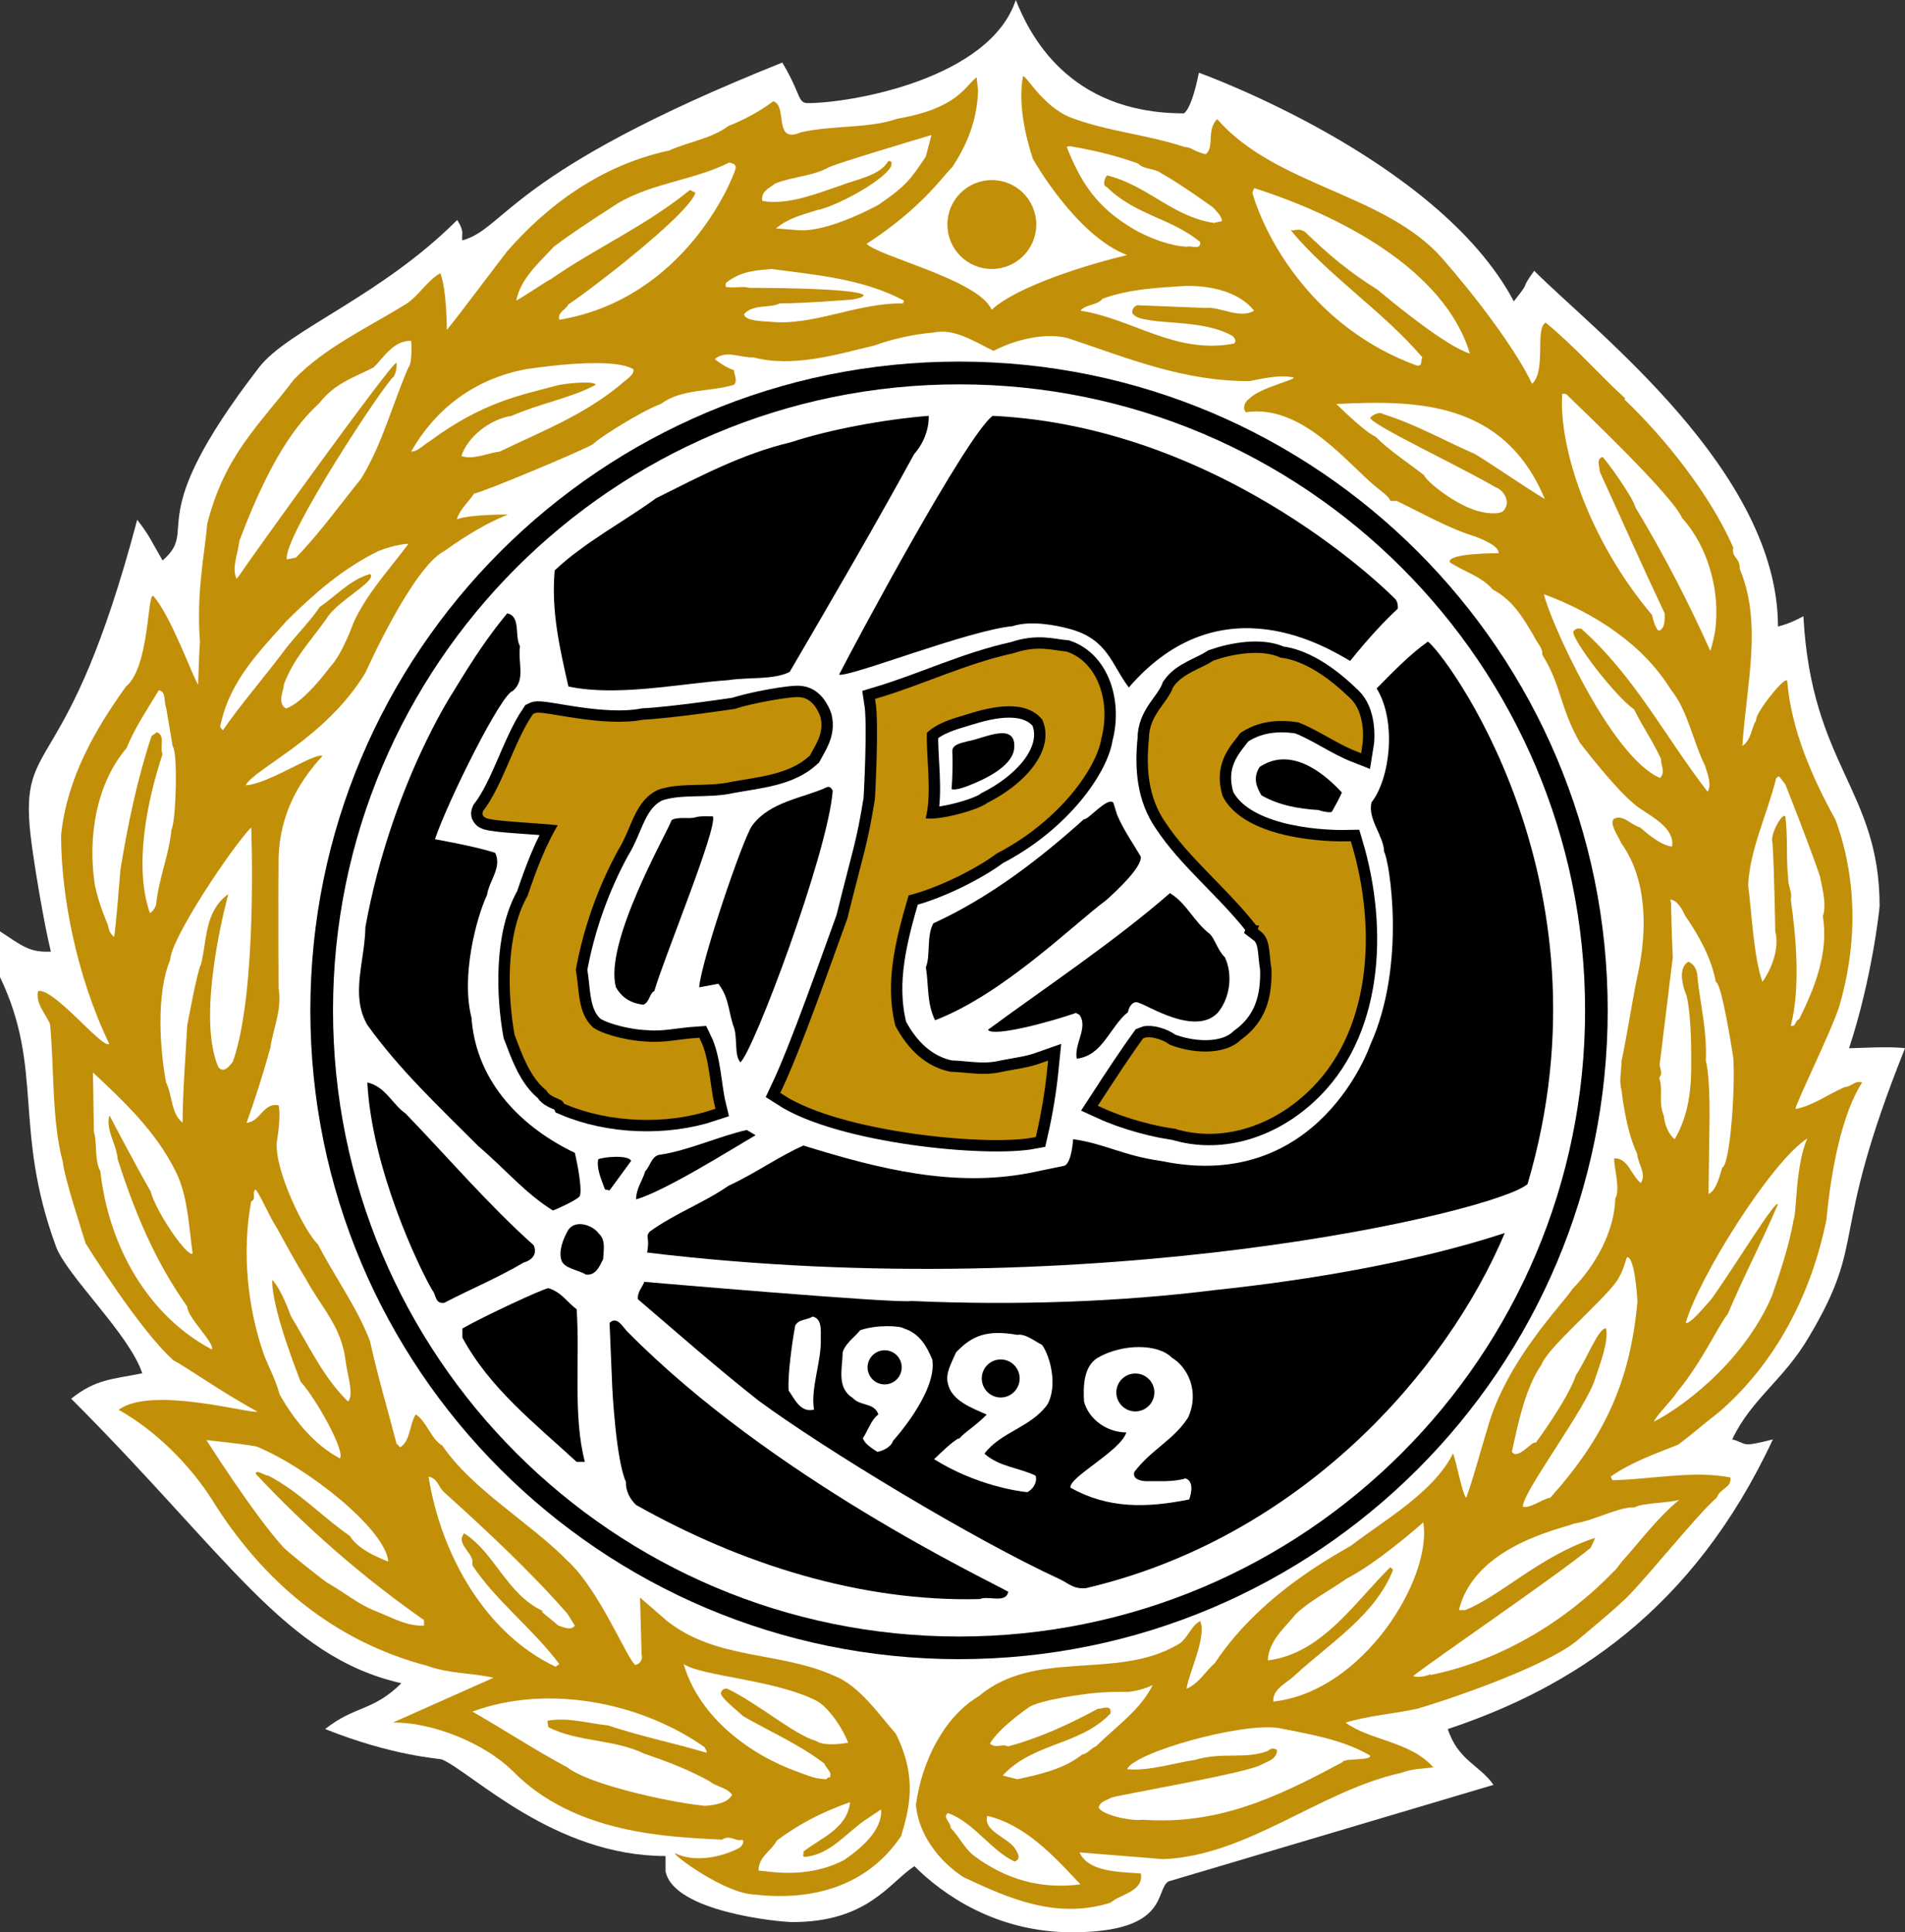
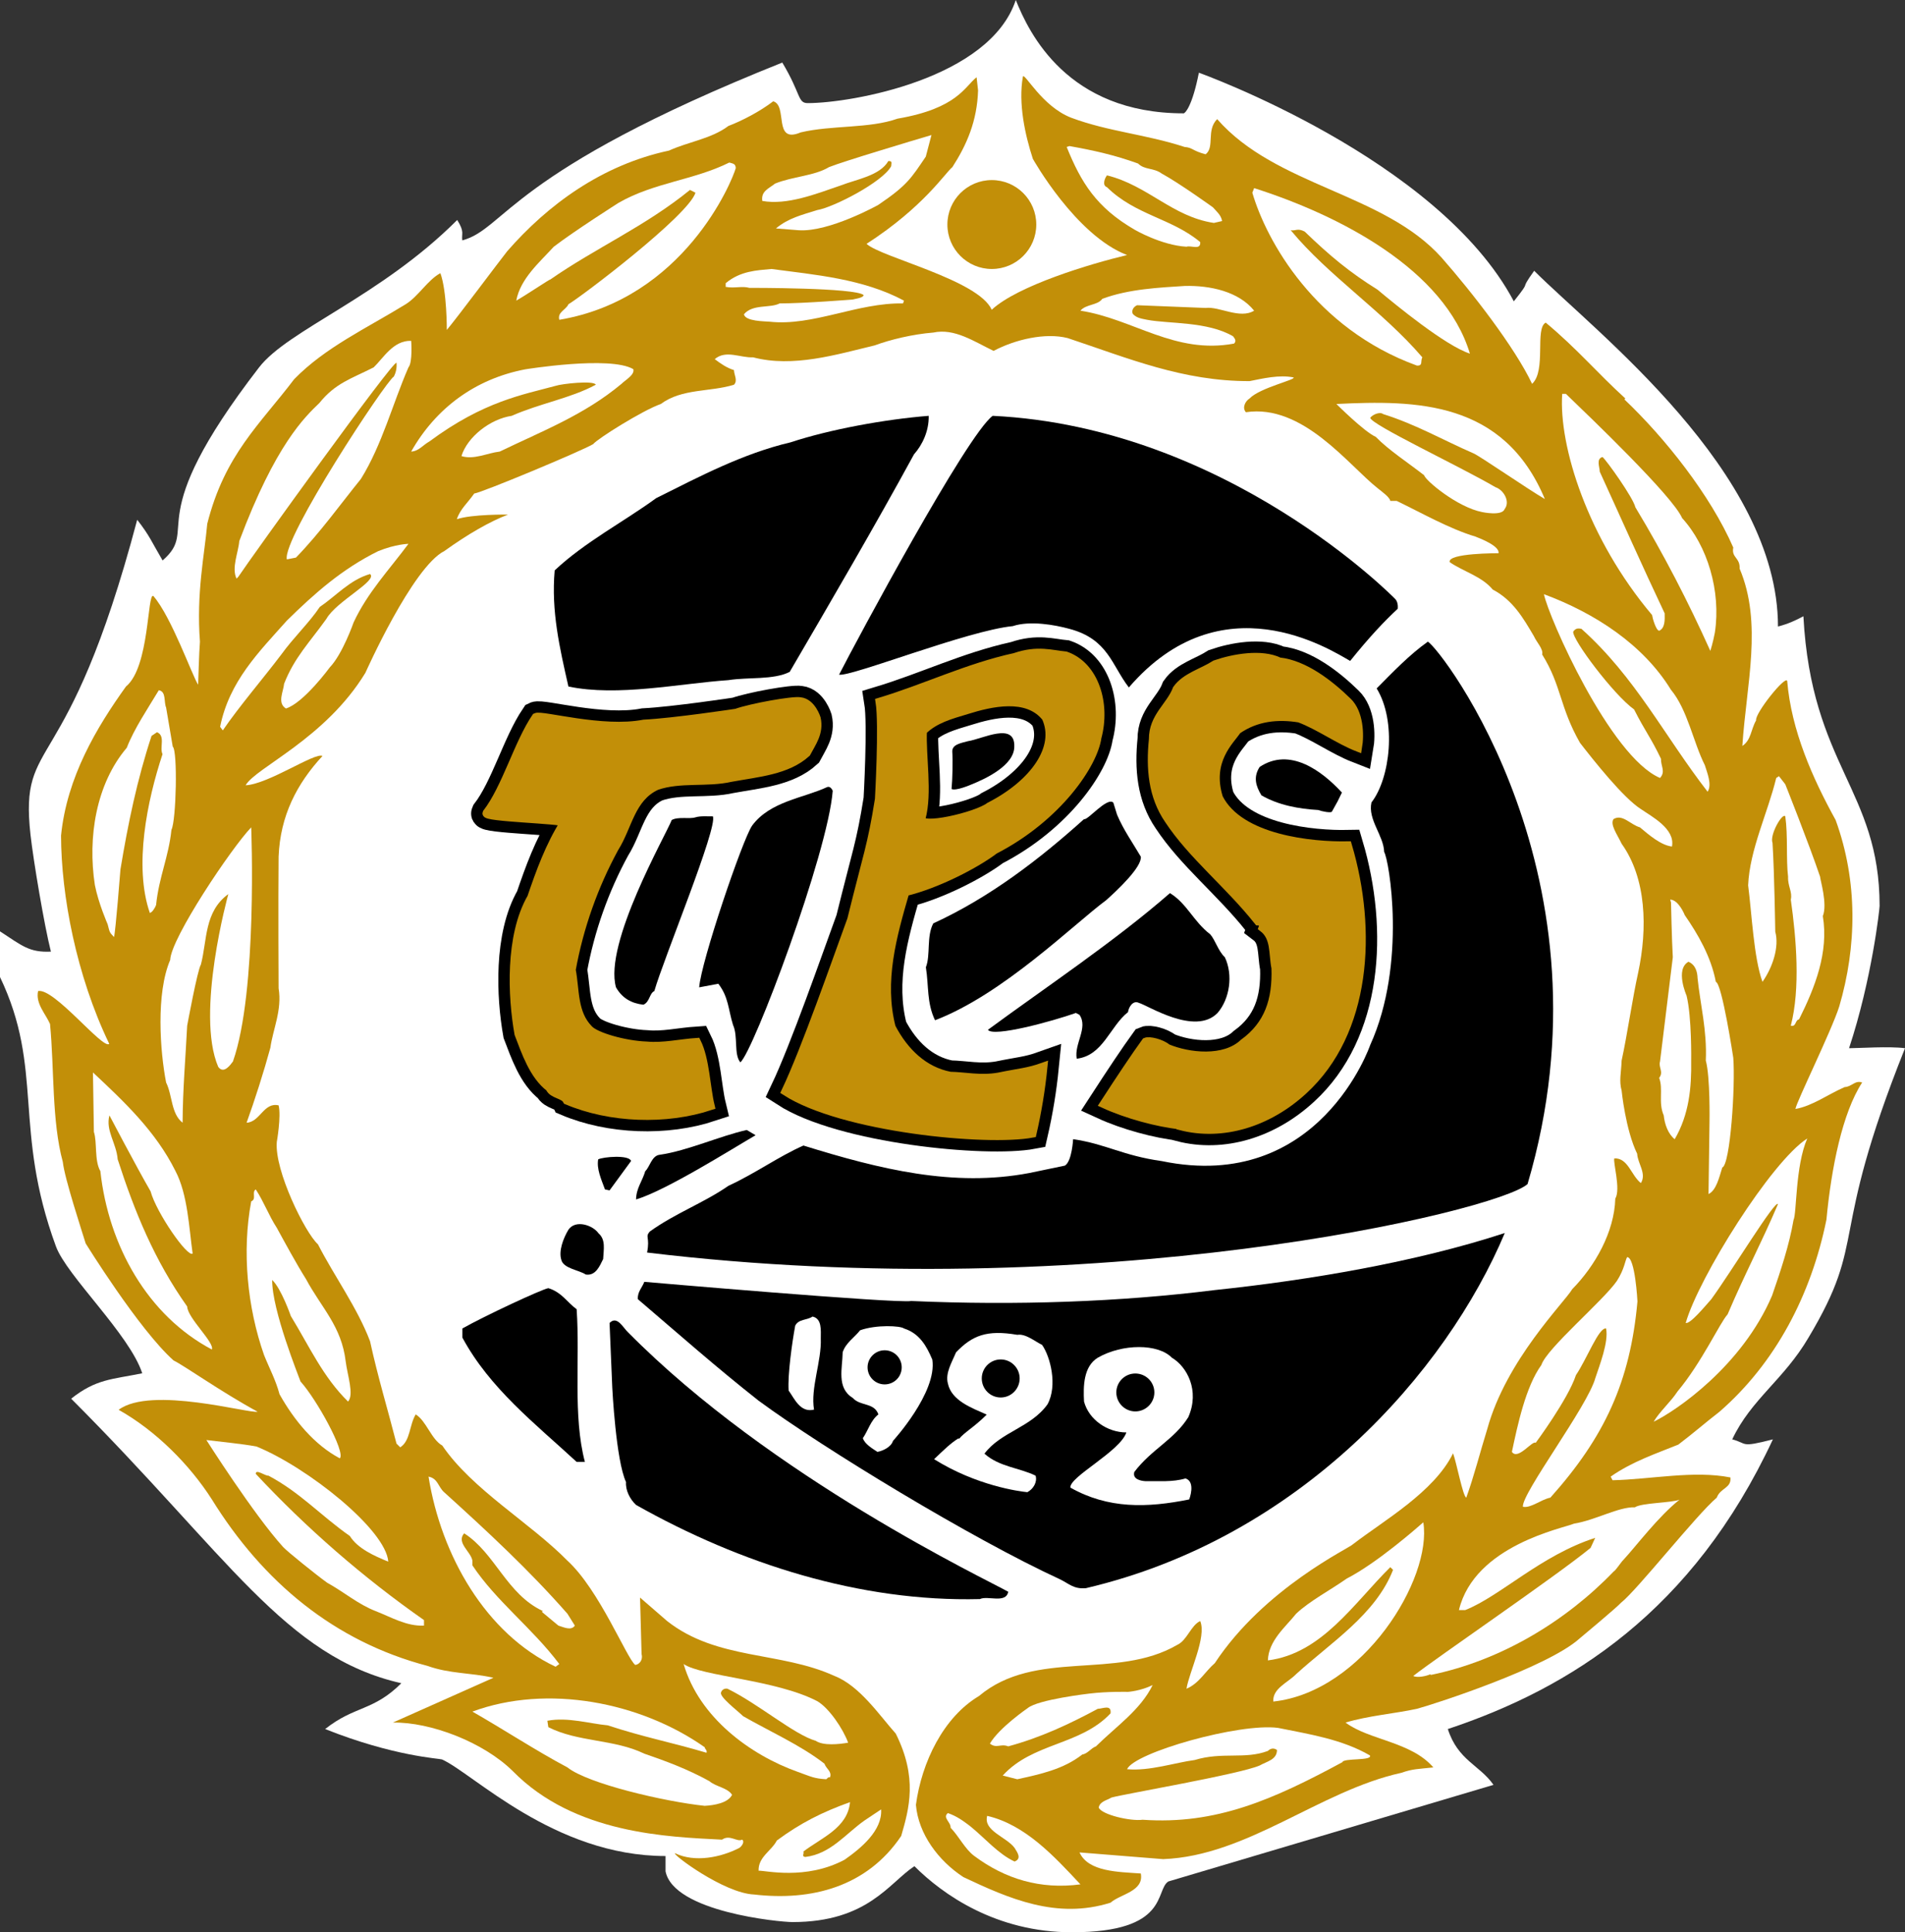
<svg xmlns="http://www.w3.org/2000/svg" version="1.0" width="488.388" height="495.294" viewBox="0 0 488.388 495.294" id="Layer_1" xml:space="preserve">
  <rect x="0" y="0" width="488.388" height="495.294" fill="#333333" stroke="none" />
  <defs id="defs148" />
  <path d="M 260.417,0 C 263.798,8.459 273.644,29.053 303.444,29.053 C 303.837,29.053 305.661,27.238 307.359,18.637 C 307.359,18.637 368.703,40.595 388.101,77.241 C 393.176,70.846 389.013,75.413 393.319,69.41 C 408.944,85.058 455.823,120.872 455.823,160.59 C 458.433,159.938 460.369,159.012 462.34,157.967 C 464.4,196.261 481.876,202.526 481.876,232.219 C 481.876,232.99 479.906,250.974 474.046,268.687 C 476.409,268.687 484.473,268.152 488.388,268.687 C 468.459,318.557 479.123,316.981 463.631,342.901 C 457.26,353.72 448.933,358.679 444.092,368.952 C 448.126,369.995 445.917,371.159 454.52,368.952 C 433.937,413.094 402.549,432.776 371.182,443.202 C 373.78,451.271 379.367,452.432 382.889,457.508 L 299.541,482.27 C 296.041,484.473 299.921,495.294 274.807,495.294 C 255.388,495.294 241.709,485.637 234.425,478.352 C 227.911,482.659 222.443,492.681 203.178,492.681 C 199.786,492.681 172.69,490.062 170.626,479.669 L 170.626,475.754 C 142.084,475.754 121.251,454.521 113.315,450.996 C 112.651,450.736 100.942,450.215 83.361,443.202 C 90.907,437.198 95.723,438.635 102.888,431.459 C 73.077,424.685 58.627,398.906 18.246,358.524 C 24.64,353.448 28.673,353.601 36.467,352.012 C 33.205,342.011 17.082,327.016 14.331,319.459 C 3.251,289.257 11.341,274.153 0,250.44 L 0,238.731 C 5.611,242.373 7.438,244.188 13.049,243.928 C 11.341,237.177 8.577,220.699 7.818,213.973 C 4.935,187.828 17.201,201.089 35.174,133.233 C 38.435,137.41 38.827,138.821 41.686,143.662 C 51.462,135.179 35.565,134.159 66.42,94.169 C 73.859,84.524 97.55,76.066 117.219,56.385 C 119.165,59.529 118.275,59.789 118.512,61.617 C 129.71,58.603 130.244,44.142 200.557,16.039 C 205.397,24.105 204.471,26.431 207.069,26.431 C 218.292,26.431 253.763,20.19 260.417,0" style="fill:#ffffff" id="path3" />
  <path d="M 242.883,57.56 C 242.883,51.26 247.985,46.159 254.273,46.159 C 260.57,46.159 265.672,51.26 265.672,57.56 C 265.672,63.847 260.57,68.948 254.273,68.948 C 247.985,68.948 242.883,63.847 242.883,57.56" style="fill:#c28f08" id="path5" />
  <path d="M 250.748,23.157 C 250.512,30.998 247.865,37.095 244.165,42.837 C 242.374,44.237 236.857,53.016 222.159,62.506 C 225.895,65.982 250.842,71.723 254.247,79.399 C 260.926,73.206 279.517,67.619 288.946,65.376 C 275.757,60.322 264.795,40.713 264.795,40.713 C 262.802,34.616 261.011,26.478 262.244,19.633 C 262.661,18.517 267.132,27.285 274.629,30.179 C 284.202,33.75 293.682,34.402 303.717,37.676 C 305.712,37.808 305.712,38.673 309.09,39.551 C 311.487,37.676 309.185,33.406 312.046,30.536 C 327.111,47.761 354.741,49.468 369.581,66.03 C 377.433,74.951 388.36,89.044 392.784,98.392 C 396.499,94.976 393.413,84.203 396.282,82.698 C 404.375,89.435 409.357,95.462 416.688,102.141 L 416.451,102.378 C 426.867,112.271 438.48,126.874 444.364,140.351 C 443.831,142.973 446.157,142.926 445.989,145.749 C 451.92,159.794 447.732,175.335 446.689,191.208 C 448.978,189.677 448.861,186.996 450.216,184.648 C 449.855,182.892 457.818,172.94 458.187,174.565 C 459.231,187.175 464.674,199.464 470.606,210.2 C 476.336,225.943 476.038,242.658 471.519,258.022 C 469.503,264.332 460.523,282.506 460.296,284.26 C 464.674,283.502 468.731,280.442 472.931,278.649 C 474.757,278.567 475.575,276.823 477.403,277.475 C 472.351,285.224 469.503,299.292 468.245,312.639 C 464.331,331.904 455.196,349.366 440.843,361.857 C 436.975,364.848 434.162,367.351 430.273,370.292 C 424.542,372.616 418.445,374.635 412.928,378.501 L 413.416,379.427 C 423.203,379.202 434.329,376.853 443.629,378.714 C 443.925,381.492 441.056,381.362 440.129,383.888 C 434.982,388.219 419.726,407.579 415.619,410.794 C 414.386,412.147 404.979,419.976 404.979,419.976 C 396.724,427.424 367.634,436.854 363.247,438.018 C 357.502,439.263 350.826,439.774 344.965,441.542 C 350.991,446.062 361.74,446.405 367.468,453.036 C 363.506,453.476 362.249,453.381 359.261,454.424 C 338.333,459.017 319.827,475.731 298.202,476.548 L 276.752,474.829 C 279.029,479.81 286.659,479.81 292.471,480.226 C 293.337,484.841 287.191,485.494 284.713,487.712 C 270.891,492.056 258.651,486.656 246.988,481.154 C 240.595,476.987 235.446,470.096 234.817,462.634 C 236.276,451.757 241.84,440.191 250.973,434.745 C 265.495,422.548 286.124,430.758 301.819,421.622 C 304.345,420.463 305.342,416.569 307.702,415.526 C 309.4,419.584 304.88,428.527 304.181,432.87 C 307.406,431.519 308.985,428.422 311.44,426.312 C 324.144,407.044 346.068,396.77 346.839,395.847 C 354.692,389.796 367.684,382.439 372.521,372.522 C 373.401,374.813 375.027,383.532 375.905,383.888 C 377.836,378.621 379.475,372.155 381.29,366.307 C 386.154,348.572 401.089,333.848 403.083,330.443 C 408.965,324.467 413.876,315.744 414.115,307.24 C 415.572,304.833 413.463,297.808 413.876,296.921 C 417.402,296.789 418.148,301.262 420.675,303.256 C 422.204,300.847 419.845,298.203 419.726,295.746 C 416.736,289.625 415.74,279.564 415.74,279.564 C 415.041,276.989 415.619,275.092 415.74,271.842 C 417.151,265.401 418.561,255.66 419.975,249.348 C 422.419,237.901 422.086,225.149 415.74,216.275 C 414.529,213.748 412.748,211.376 413.651,209.964 C 415.942,208.552 417.981,211.376 420.437,212.075 C 422.668,213.949 425.822,216.69 428.647,216.986 C 429.513,212.419 423.414,209.299 420.675,207.389 C 416.156,204.519 408.529,194.874 405.074,190.425 C 399.807,181.196 400.343,175.727 395.359,167.755 C 395.726,166.379 393.948,164.648 393.249,163.069 C 390.496,158.384 387.85,153.816 382.7,151.123 C 379.88,147.718 375.146,146.497 371.67,144.101 C 370.97,141.739 384.182,141.81 384.182,141.81 C 384.527,140.019 379.759,138.121 378.251,137.54 C 371.574,135.547 364.409,131.443 358.083,128.405 L 356.438,128.405 C 356.269,127.409 354.23,125.997 353.162,125.119 C 345.722,119.248 334.016,103.469 319.411,105.664 C 318.367,104.49 319.293,102.793 320.359,102.141 C 322.983,99.388 332.484,97.277 331.607,96.744 C 327.965,95.996 323.684,97.039 320.359,97.692 C 303.232,97.739 289.279,91.832 273.716,86.659 C 267.974,85.2 260.228,87.027 254.734,89.946 C 249.634,87.49 244.699,84.085 239.266,85.247 C 233.986,85.663 228.185,87.075 224.247,88.534 C 214.4,90.895 203.331,94.287 193.071,91.594 C 189.796,91.76 186.107,89.601 183.236,92.057 C 184.933,93.339 186.344,94.287 188.172,94.869 C 188.172,96.09 189.215,97.525 188.172,98.617 C 182.121,100.516 174.849,99.519 169.416,103.552 C 164.766,105.178 153.151,112.462 152.06,113.85 C 148.785,115.747 123.517,126.282 121.572,126.507 C 119.947,128.869 117.954,130.494 117.123,133.091 C 120.943,131.774 130.244,131.904 130.244,131.904 C 125.463,133.72 119.828,137.006 113.944,141.23 C 105.758,145.334 93.682,172.453 93.682,172.453 C 83.361,189.405 65.567,196.726 62.969,201.292 C 68.853,200.994 80.811,192.738 82.673,193.782 C 76.113,200.876 71.842,209.086 71.428,219.584 C 71.308,231.222 71.428,253.334 71.428,253.334 C 72.353,258.887 69.968,263.822 69.315,268.568 C 67.607,274.832 65.283,282.09 63.218,287.786 C 66.694,287.608 67.607,282.459 71.428,283.337 C 72.126,286.124 70.964,292.709 70.964,292.709 C 70.336,300.1 78.285,316.078 81.511,318.949 C 85.616,326.992 91.642,335.248 94.869,343.801 C 96.861,352.938 99.436,361.373 101.654,370.044 L 102.604,370.991 C 105.225,369.346 104.928,365.24 106.577,362.557 C 109.282,364.183 110.563,368.952 113.387,370.53 C 121.062,381.823 135.927,390.329 145.476,400.046 C 153.662,407.553 160.613,424.957 162.856,426.773 C 163.947,426.654 164.896,425.443 164.481,423.96 L 164.089,409.5 C 170.435,414.993 171.041,415.527 171.041,415.527 C 183.865,425.609 200.094,423.249 213.949,429.596 C 220.427,432.123 225.527,439.775 229.644,444.365 C 235.304,455.659 233.085,463.584 231.044,470.607 C 222.254,483.679 208.018,487.324 193.32,485.613 C 185.62,485.305 172.132,475.198 173.057,475.031 C 178.111,477.474 184.814,476.122 189.548,473.667 C 190.26,473.181 190.959,472.018 190.26,471.555 C 188.965,472.254 187.103,470.144 185.11,471.555 C 171.409,470.845 147.327,470.167 131.442,453.962 C 123.933,446.572 110.397,441.374 100.729,441.542 L 126.507,430.058 C 120.528,428.717 115.308,429.061 109.614,427.021 C 85.71,420.746 67.441,405.514 54.32,384.35 C 48.686,375.513 39.967,366.721 30.417,361.373 C 38.697,355.155 64.096,362.441 66.03,361.857 C 56.657,356.757 47.475,350.197 44.486,348.715 C 35.565,340.742 21.958,318.711 21.958,318.711 C 21.033,315.676 16.525,301.975 16.109,297.857 C 13.239,287.322 13.938,273.953 12.824,262.471 C 11.709,259.883 9.063,257.238 9.763,254.035 C 13.867,253.156 26.431,269.149 28.009,267.571 C 19.526,249.978 15.695,229.467 15.648,214.187 C 17.154,199.169 24.758,186.488 32.291,175.976 C 38.388,170.994 37.725,151.776 39.315,152.772 C 43.953,158.087 49.315,173.296 50.798,175.514 C 50.798,175.514 51.047,166.842 51.26,164.481 C 50.311,151.966 52.422,142.226 53.135,134.254 C 57.63,116.496 66.611,108.819 75.413,97.206 C 83.385,89.02 93.979,84.156 104.003,77.988 C 107.336,75.9 109.567,71.843 112.9,70.016 C 114.597,74.654 114.549,84.571 114.549,84.571 C 117.373,81.214 127.789,67.227 130.031,64.405 C 140.446,52.458 154.326,42.268 171.504,38.602 C 176.509,36.325 182.406,35.566 186.736,32.291 C 190.26,30.951 194.779,28.602 198.231,25.968 C 202.039,27.059 198.101,36.977 205.265,33.94 C 213.238,32.042 222.906,32.992 230.095,30.418 C 245.482,27.772 247.297,22.208 250.369,19.8 L 250.748,23.157" style="fill:#c28f08" id="path7" />
  <path d="M 237.343,40.157 C 233.595,45.672 232.623,47.475 225.149,52.529 C 225.149,52.529 212.609,59.529 204.779,59.018 L 198.931,58.556 C 202.11,55.898 205.609,55.08 209.477,53.858 C 213.701,53.158 226.311,46.645 228.469,42.612 C 228.6,41.497 228.671,41.284 227.746,41.284 C 225.564,45.044 219.631,45.945 215.575,47.523 C 208.967,49.8 201.802,52.625 195.431,51.509 C 195.064,48.982 197.105,48.341 198.705,47.059 C 203.154,45.234 208.766,45.116 212.538,42.837 C 215.991,41.426 234.401,35.91 238.802,34.616 L 237.343,40.157" style="fill:#ffffff;fill-rule:evenodd" id="path9" />
  <path d="M 291.759,41.912 C 293.469,43.609 295.746,42.956 297.832,44.486 C 302.351,46.942 310.978,53.158 310.978,53.158 C 311.854,54.203 313.019,55.032 313.314,56.658 L 311.203,57.144 C 300.54,55.542 294.333,47.571 283.8,44.949 C 283.205,45.696 282.505,47.523 283.8,47.986 C 291.06,55.152 300.43,55.959 307.701,62.056 C 307.868,64.238 305.342,62.827 304.181,63.242 C 297.761,62.874 290.94,58.912 290.94,58.912 C 281.046,53.181 277.155,46.764 273.467,37.676 L 274.177,37.44 C 280.394,38.554 285.662,39.717 291.759,41.912" style="fill:#ffffff" id="path11" />
  <path d="M 188.634,43.075 C 187.686,46.527 175.311,76.6 143.388,81.974 C 142.855,79.981 145.144,79.399 145.726,77.988 C 148.953,76.113 176.426,55.317 178.302,49.398 L 176.889,48.686 C 165.429,58.022 152.748,63.526 141.04,71.675 C 141.11,71.427 135.298,75.366 132.356,77.062 C 133.4,71.427 138.334,67.227 141.977,63.242 C 147.256,59.185 158.62,51.973 158.62,51.973 C 167.708,46.764 177.886,46.183 186.973,41.663 C 187.922,41.96 188.551,41.912 188.634,43.075" style="fill:#ffffff" id="path13" />
  <path d="M 376.841,90.645 C 370.553,88.605 357.849,78.177 353.162,74.251 C 346.009,69.801 340.933,65.579 334.478,59.351 C 332.603,58.402 332.235,59.232 330.907,59.018 C 340.576,70.728 354.442,79.684 364.647,91.594 C 364.111,92.543 364.894,93.801 363.247,93.706 C 337.123,84.203 324.679,61.759 321.062,49.398 L 321.524,48.223 C 343.315,55.152 370.341,69.019 376.841,90.645" style="fill:#ffffff" id="path15" />
  <path d="M 231.756,77.062 L 231.507,77.773 C 219.726,77.572 208.433,83.67 197.306,82.46 C 196.06,82.342 191.078,82.389 190.722,80.562 C 192.952,77.868 197.473,79.055 199.879,77.773 C 206.192,77.773 218.611,76.778 218.611,76.778 C 219.513,76.529 221.258,76.362 221.424,75.65 C 219.513,73.717 192.122,73.788 192.122,73.788 C 190.212,73.254 188.432,73.954 186.048,73.539 L 186.048,72.59 C 189.82,69.435 194.043,69.293 197.792,68.948 C 208.837,70.431 221.258,71.427 231.756,77.062" style="fill:#ffffff" id="path17" />
  <path d="M 303.717,73.301 C 310.206,73.124 317.585,74.713 321.523,79.636 C 317.833,81.879 312.555,78.474 309.09,78.937 L 291.521,78.237 C 290.762,78.569 290.062,79.352 290.36,80.349 C 291.273,81.63 293.217,81.749 294.095,81.974 C 299.732,83.041 309.494,82.342 316.124,86.197 C 316.672,86.909 317.005,87.442 316.374,88.071 C 301.189,90.896 290.574,81.749 276.989,79.636 C 278.401,77.941 281.439,78.284 282.601,76.6 C 289.362,74.072 297.252,73.717 303.717,73.301" style="fill:#ffffff" id="path19" />
  <path d="M 104.715,94.169 C 100.658,103.469 97.953,114.038 92.519,122.77 C 87.312,129.2 81.974,136.663 75.876,142.926 L 73.539,143.388 C 72.305,138.073 98.901,97.692 100.967,96.529 C 101.523,95.462 101.772,94.287 101.654,93.005 C 101.014,92.01 64.333,142.973 61.106,147.837 L 60.644,148.323 C 59.303,145.559 61.106,141.644 61.344,138.702 C 70.645,113.897 78.177,106.874 81.878,103.303 C 85.984,98.202 89.993,97.11 95.794,94.169 C 98.249,91.832 100.848,87.193 105.415,87.371 C 105.415,87.372 105.83,92.875 104.715,94.169" style="fill:#ffffff" id="path21" />
-   <path d="M 79.566,258.992 C 79.566,167.149 154.006,92.686 245.872,92.686 C 337.704,92.686 412.169,167.149 412.169,258.992 C 412.169,350.849 337.704,425.289 245.872,425.289 C 154.006,425.289 79.566,350.849 79.566,258.992" id="path23" />
  <path d="M 85.377,258.992 C 85.377,170.365 157.208,98.522 245.872,98.522 C 334.503,98.522 406.369,170.365 406.369,258.992 C 406.369,347.644 334.503,419.487 245.872,419.487 C 157.208,419.487 85.377,347.644 85.377,258.992" style="fill:#ffffff" id="path25" />
  <path d="M 162.37,94.631 C 162.772,96.09 160.245,97.454 159.332,98.392 C 149.759,106.388 139.045,110.469 128.132,115.747 C 124.858,116.128 121.572,117.907 118.298,116.911 C 119.828,111.975 125.677,107.408 131.193,106.589 C 138.453,103.375 146.188,102.141 152.748,98.617 C 152.286,97.454 144.018,98.369 142.438,98.901 C 134.063,101.191 124.052,102.817 110.101,113.149 C 108.404,114.086 107.336,115.676 105.415,115.747 C 111.737,104.595 121.845,97.134 134.622,94.678 C 134.622,94.678 156.437,91.108 162.37,94.631" style="fill:#ffffff" id="path27" />
  <path d="M 401.457,100.966 C 407.719,106.992 428.836,127.184 431.244,132.794 C 437.734,139.889 441.255,151.526 439.644,162.143 C 439.17,164.695 438.48,166.841 438.48,166.841 C 432.801,154.231 426.582,142.154 419.264,130.031 C 418.729,127.622 411.932,118.072 410.842,117.147 C 409.132,117.61 410.129,119.733 410.129,120.896 C 415.525,132.675 421.138,145.334 426.772,157.22 C 426.82,158.917 426.867,161.029 425.359,161.681 C 424.542,161.563 423.663,158.478 423.545,157.647 C 407.043,138.098 399.584,114.336 400.507,100.966 L 401.457,100.966" style="fill:#ffffff" id="path29" />
  <path d="M 396.058,127.919 C 391.622,125.345 379.416,116.911 377.766,116.21 C 370.043,112.853 362.996,108.771 354.56,106.127 C 353.935,105.545 352.119,106.079 351.288,107.076 C 351.406,108.819 373.863,119.318 383.4,124.882 C 385.525,125.582 387.244,128.618 385.738,130.494 C 385.06,132.355 380.007,131.264 380.007,131.264 C 373.613,130.031 365.405,123.126 365.109,121.821 C 360.838,118.488 356.02,115.38 352.698,111.974 C 349.709,110.646 342.616,103.552 342.616,103.552 C 363.067,102.556 385.489,102.674 396.058,127.919" style="fill:#ffffff" id="path31" />
  <path d="M 357.623,153.471 C 358.216,154.006 358.453,155.05 358.335,156.046 C 354.93,159.213 351.193,163.14 346.141,169.416 C 340.907,166.425 313.147,148.644 289.408,176.213 C 285.008,170.531 284.106,163.829 274.177,161.194 C 270.358,160.151 264.047,159.036 259.644,160.494 C 248.104,161.61 218.22,173.521 215.113,172.94 C 219.679,164.018 247.938,111.347 254.497,106.589 C 314.703,109.495 357.623,153.471 357.623,153.471" id="path33" />
  <path d="M 238.091,106.589 C 238.185,110.469 236.442,114.086 234.33,116.448 C 224.365,134.716 213.167,153.887 202.455,172.227 C 198.231,174.339 191.908,173.521 186.736,174.339 C 174.079,175.217 158.383,178.622 145.726,175.976 C 143.506,166.177 141.276,156.686 142.203,146.212 C 149.83,139 160.329,133.483 168.218,127.693 C 179.369,122.13 190.449,116.258 202.668,113.386 C 212.776,110.053 226.892,107.48 238.091,106.589" id="path35" />
  <path d="M 104.715,139.402 C 99.78,146.045 94.169,151.941 90.645,159.57 C 90.645,159.57 87.822,167.661 84.548,171.065 C 84.548,171.065 77.869,180.199 73.301,181.61 C 71.012,180.199 72.662,177.256 72.838,175.264 C 75.46,168.538 79.399,164.623 83.67,158.644 C 86.22,154.101 96.956,148.833 94.868,147.137 C 89.697,148.621 86.197,152.725 81.974,155.584 C 79.328,159.57 75.294,163.366 72.126,167.755 C 67.559,173.805 61.178,181.243 57.12,187.223 L 56.433,186.297 C 58.769,174.635 66.373,167.127 73.539,159.083 C 80.68,152.06 87.774,145.797 96.956,141.277 C 101.429,139.449 104.715,139.402 104.715,139.402" style="fill:#ffffff" id="path37" />
  <path d="M 428.373,176.794 C 432.657,181.944 434.082,190.211 437.07,196.131 C 437.662,198.053 438.969,201.161 437.781,202.94 C 426.582,188.456 419.31,173.639 405.444,161.194 C 404.493,160.981 403.911,161.076 403.331,161.907 C 402.987,163.852 413.698,178.112 418.93,181.848 C 421.907,187.708 423.128,188.871 425.822,194.482 C 425.776,196.427 427.068,197.768 425.584,199.417 C 412.773,193.949 396.985,158.158 395.823,152.309 C 408.894,157.174 421.233,165.181 428.373,176.794" style="fill:#ffffff" id="path39" />
-   <path d="M 133.304,165.644 C 132.724,170.044 134.835,174.22 131.442,177.139 C 128.595,177.696 114.917,205.052 111.512,215.113 C 111.512,215.113 122.688,217.106 126.97,218.636 C 128.738,222.372 125.392,225.728 124.858,229.419 C 122.082,235.327 118.167,250.298 120.872,260.808 C 122.082,277.961 134.479,289.362 147.375,295.507 C 147.956,297.918 149.463,305.544 148.537,306.754 C 147.375,307.82 142.973,309.862 141.739,310.277 C 134.644,305.875 129.544,299.683 122.734,293.88 C 112.603,283.726 102.425,274.248 94.169,262.706 C 89.768,255.032 93.517,246.643 93.682,237.605 C 100.29,201.457 116.174,177.375 116.174,177.375 C 121.109,169.238 124.977,163.318 130.031,157.22 C 133.601,157.991 131.845,162.974 133.304,165.644" id="path41" />
  <path d="M 391.622,303.505 C 383.839,310.514 280.633,334.941 165.893,321.06 C 166.687,317.028 165.3,317.135 166.592,315.676 C 173.2,310.929 180.412,308.356 186.736,303.964 C 193.83,300.68 199.583,296.457 205.978,293.634 C 225.61,299.731 244.462,304.37 263.87,300.68 L 273.004,298.783 C 274.831,297.69 275.114,292.008 275.114,292.008 C 283.503,293.219 287.795,296.208 297.832,297.619 C 338.261,305.983 351.288,267.855 351.288,267.855 C 360.74,247.037 356.091,220.26 354.86,218.386 C 354.741,214.163 350.61,210.082 351.608,205.681 C 356.411,199.536 358.108,184.862 352.936,176.462 C 357.019,172.358 361.252,167.885 366.056,164.481 C 369.509,166.379 414.768,225.219 391.622,303.505" id="path43" />
  <path d="M 42.587,181.362 L 44.285,191.375 C 45.577,192.418 45.186,210.296 43.953,212.704 C 43.241,219.679 40.761,224.732 40.014,231.993 C 39.717,232.752 39.018,233.891 38.413,234.01 C 34.26,222.017 37.725,205.218 41.664,193.321 C 40.844,191.564 42.494,188.634 40.251,187.685 L 38.851,188.634 C 35.15,199.88 32.825,211.079 30.879,222.859 C 30.879,222.859 29.634,238.803 29.23,240.191 C 28.009,238.897 28.163,239.064 27.593,236.904 C 27.593,236.904 25.245,231.589 24.319,226.845 C 22.445,214.649 24.616,200.947 32.505,191.671 C 34.379,186.807 37.902,181.61 40.714,176.926 C 42.659,177.256 41.959,179.902 42.587,181.362" style="fill:#ffffff" id="path45" />
  <path d="M 268.127,186.807 C 267.416,191.16 266.326,201.458 245.362,208.552 C 242.955,209.252 240.428,211.006 238.091,210.663 C 237.319,208.208 237.557,204.566 237.854,201.755 L 237.142,189.097 L 238.316,187.685 C 244.462,184.529 249.8,184.351 256.123,182.311 C 260.785,181.918 267.786,182.584 268.127,186.807" style="fill:#ffffff" id="path47" />
  <path d="M 260.037,191.375 C 260.037,196.214 252.623,199.655 248.911,201.138 C 248.911,201.138 245.019,202.823 243.952,202.241 C 244.187,199.951 244.296,194.874 244.141,192.738 C 243.998,190.816 246.383,190.473 248.15,189.986 C 251.862,189.429 260.25,184.933 260.037,191.375" id="path49" />
  <path d="M 344.028,203.155 C 342.805,205.681 343.148,205.052 341.439,208.089 C 341.085,208.386 338.975,208.018 337.93,207.626 C 333.019,207.342 327.74,206.393 323.397,203.866 C 321.985,201.529 321.239,199.227 322.935,196.594 C 330.658,191.445 338.868,197.543 344.028,203.155" id="path51" />
  <path d="M 466.622,224.732 C 466.622,225.48 468.566,231.708 467.321,234.816 C 468.853,244.117 465.328,253.085 461.224,261.295 C 460.18,261.473 460.523,263.288 459.111,262.92 C 461.591,253.383 460.523,240.5 459.111,230.594 C 459.573,228.648 458.304,227.141 458.412,224.732 C 457.867,220.214 458.412,214.306 457.698,209.252 C 456.951,208.208 453.618,214.068 454.425,216.061 C 454.91,223.855 455.125,238.803 455.125,238.803 C 456.193,242.706 454.471,247.936 451.85,251.675 C 449.607,245.529 449.1,234.033 448.173,226.94 C 448.565,217.781 453.204,208.386 455.374,199.417 L 456.074,198.955 L 457.698,201.042 C 457.698,201.042 463.797,216.346 466.622,224.732" style="fill:#ffffff" id="path53" />
  <path d="M 213.487,202.691 C 212.265,218.73 193.046,269.823 189.796,272.302 C 188.089,270.263 189.263,265.624 187.922,262.706 C 186.689,258.721 186.807,255.612 184.161,252.161 L 179.25,253.085 C 179.713,246.572 190.378,215.113 192.834,211.612 C 197.425,205.396 206.025,204.566 212.051,201.755 C 212.776,201.458 213.285,202.241 213.487,202.691" id="path55" />
  <path d="M 286.373,208.801 C 287.952,212.609 290.478,216.179 292.471,219.584 C 292.802,222.206 286.492,228.162 283.572,230.759 C 275.363,236.81 257.19,254.853 239.715,261.521 C 237.557,257.024 238.138,252.741 237.367,247.936 C 238.601,244.829 237.486,240.012 239.266,236.69 C 253.715,230.059 266.443,220.284 277.915,209.963 C 278.817,210.379 283.8,204.222 285.425,205.728 L 286.373,208.801" id="path57" />
  <path d="M 167.755,254.035 C 166.474,254.617 166.592,256.847 164.944,257.535 C 161.908,257.19 159.546,255.907 157.921,253.085 C 154.742,241.839 170.745,213.997 172.204,210.2 C 173.9,209.252 176.724,210.012 178.302,209.501 C 179.666,209.086 181.588,209.299 182.751,209.252 C 184.114,211.957 170.044,245.943 167.755,254.035" id="path59" />
  <path d="M 59.718,272.09 C 59.066,272.957 57.357,275.412 55.946,273.467 C 50.051,259.718 58.533,229.181 58.533,229.181 C 52.327,233.701 53.135,241.009 51.51,247.226 C 50.631,248.565 47.986,262.92 47.986,262.92 C 47.57,271.188 46.859,279.055 46.812,287.786 C 43.822,285.449 44.237,280.81 42.587,277.475 C 41.034,269.506 39.943,254.689 43.632,246.064 C 43.799,240.5 59.422,217.223 64.404,212.075 C 64.404,212.075 66.078,254.082 59.718,272.09" style="fill:#ffffff" id="path61" />
  <path d="M 310.277,239.502 C 311.56,240.961 312.317,243.784 314.015,245.363 C 316.185,249.93 315.26,256.028 312.152,259.647 C 306.362,265.601 294.215,257.652 291.984,257.071 C 290.478,256.312 289.362,258.141 289.185,259.434 C 284.499,263.169 282.804,270.56 276.04,271.378 C 275.342,267.523 279.029,263.466 276.752,260.133 L 275.828,259.647 C 269.73,261.805 254.591,265.934 253.275,263.965 C 268.508,252.766 285.662,241.377 299.944,228.933 C 304.345,231.638 305.924,236.157 310.277,239.502" id="path63" />
  <path d="M 431.92,234.567 C 435.254,239.384 438.658,245.185 439.891,251.675 C 441.471,252.042 444.364,271.141 444.364,271.141 C 444.923,278.451 443.582,298.567 441.543,299.269 C 440.722,301.892 440.013,305.082 438.019,306.079 L 438.267,287.536 C 438.267,287.536 438.481,276.11 437.319,271.842 C 437.662,264.119 435.906,257.486 435.208,250.748 C 435.158,249.1 434.672,247.286 432.871,246.526 C 429.393,248.47 432.385,255.198 432.385,255.198 C 433.748,260.713 433.57,271.842 433.57,271.842 C 433.678,278.817 433.035,285.661 429.348,292.008 C 427.697,290.715 426.772,288.236 426.534,285.911 C 425.077,282.554 426.476,279.232 425.359,276.289 C 426.582,274.761 425.122,273.596 425.584,272.09 C 426.653,263.288 428.86,245.363 428.86,245.363 C 428.6,240.961 428.398,231.294 428.398,231.294 L 428.183,230.594 C 430.391,230.641 431.92,234.567 431.92,234.567" style="fill:#ffffff;fill-rule:evenodd" id="path65" />
  <path d="M 44.949,300.1 C 48.152,306.148 48.472,314.916 49.385,321.31 C 48.152,322.473 40.085,310.859 38.602,305.366 C 35.031,299.197 28.056,285.911 28.056,285.911 C 27.012,289.777 29.835,293.004 30.167,297.156 C 34.497,310.573 39.598,323.055 47.986,334.894 C 48.105,337.882 55.033,344.1 54.32,345.915 C 37.902,337.242 27.818,319.364 25.731,300.194 C 24.153,297.502 24.948,292.757 24.07,290.134 L 23.832,274.901 C 31.828,282.389 39.895,289.969 44.949,300.1" style="fill:#ffffff" id="path67" />
-   <path d="M 104.003,285.449 C 115.178,297.039 125.215,308.82 136.828,319.198 C 137.825,321.524 136.341,323.055 134.23,323.635 C 127.788,327.456 120.766,330.374 113.85,333.968 C 111.442,334.182 111.903,331.974 110.812,330.681 C 107.408,324.881 95.379,299.78 94.169,277.474 C 98.854,278.519 100.539,283.04 104.003,285.449" id="path69" />
  <path d="M 193.712,290.987 C 187.531,294.58 170.815,305.129 163.07,307.453 C 163.117,304.549 164.647,302.841 165.429,300.194 C 166.592,299.149 167.055,296.208 169.166,295.995 C 176.189,294.998 184.576,291.177 191.445,289.647 L 193.712,290.987" id="path71" />
  <path d="M 161.788,297.598 L 156.272,305.129 L 155.097,304.879 C 154.101,302.187 152.939,299.636 153.353,297.182 C 154.564,296.528 161.301,295.948 161.788,297.598" id="path73" />
  <path d="M 459.812,312.707 C 458.72,319.152 456.488,325.805 454.319,332.07 C 446.641,350.103 429.763,361.608 423.948,364.432 C 425.406,361.904 428.398,359.259 430.058,356.685 C 436.299,349.222 440.89,339.118 442.907,336.91 C 447.568,325.995 451.388,319.021 455.823,308.652 C 455.125,307.453 444.246,325.414 438.73,333.019 C 437.247,334.667 433.38,339.412 432.168,339.118 C 435.492,327.456 454.103,297.74 463.334,291.82 C 460.248,298.854 460.641,311.131 459.812,312.707" style="fill:#ffffff" id="path75" />
  <path d="M 70.964,314.726 C 73.124,318.663 75.947,323.884 78.45,327.87 C 82.436,335.298 87.561,339.923 88.628,348.998 C 89.067,352.5 90.812,357.503 89.233,359.259 C 82.791,352.937 79.352,345.189 74.559,337.337 C 74.559,337.337 72.126,330.303 69.778,328.084 C 69.684,335.759 76.647,352.937 77.038,354.111 C 81.143,358.631 88.652,372.227 87.122,373.815 C 80.561,370.338 75.413,364.065 71.665,357.385 C 70.68,353.694 69.019,350.659 67.69,347.324 C 63.407,335.131 61.997,320.776 64.404,307.943 C 65.863,307.359 64.452,305.594 65.567,304.879 C 67.69,308.121 68.853,311.464 70.964,314.726" style="fill:#ffffff" id="path77" />
  <path d="M 153.448,316.138 C 155.346,317.784 154.742,320.313 154.634,322.721 C 153.768,324.467 152.748,327.088 150.174,326.695 C 148.371,325.51 144.432,325.165 143.898,322.91 C 143.199,320.682 144.362,317.49 145.726,315.211 C 147.588,312.509 152.06,314.099 153.448,316.138" id="path79" />
  <path d="M 278.401,407.092 C 275.174,407.389 274,405.856 271.592,404.743 C 249.314,394.481 211.293,371.408 194.483,359.035 C 183.699,350.54 173.734,341.736 163.532,333.019 C 163.366,331.192 164.647,330.031 165.181,328.571 C 165.181,328.571 229.881,334.182 233.619,333.482 C 260.522,334.667 287.19,333.72 311.439,330.681 C 335.521,328.155 363.115,323.495 385.785,316.055 C 370.793,351.654 333.387,394.197 278.401,407.092" id="path81" />
  <path d="M 419.797,333.599 C 417.936,354.183 411.373,368.346 397.471,383.888 C 394.992,384.397 392.488,386.641 390.424,386.226 C 390.093,382.772 407.043,360.445 409.015,353.187 C 410.01,350.126 412.466,343.981 411.754,340.528 C 409.89,340.162 406.83,348.345 404.031,352.474 C 401.991,358.679 393.71,369.831 393.71,369.831 C 392.83,369.165 389.144,374.397 387.61,372.155 C 389.047,365.358 391.138,355.439 395.169,349.875 C 396.519,345.654 410.959,333.482 414.529,328.333 C 416.499,325.246 416.617,323.101 417.15,322.237 C 419.217,322.237 419.797,333.599 419.797,333.599" style="fill:#ffffff" id="path83" />
  <path d="M 147.837,335.593 C 148.715,348.594 146.84,362.901 149.949,374.729 L 147.837,374.729 C 137.172,364.894 125.558,355.88 118.535,342.853 L 118.535,340.528 C 124.348,337.242 138.869,330.491 140.577,330.194 C 143.97,331.191 145.547,333.968 147.837,335.593" style="fill-rule:evenodd" id="path85" />
  <path d="M 210.426,343.103 C 210.663,348.833 207.746,355.854 208.694,361.324 C 205.171,362.201 203.688,358.524 202.182,356.438 C 201.898,352.381 203.107,343.92 203.866,339.817 C 204.732,338.048 206.903,338.462 208.303,337.47 C 210.758,338.002 210.426,340.944 210.426,343.103" style="fill:#ffffff" id="path87" />
  <path d="M 160.957,341.453 C 197.958,378.892 252.966,404.862 258.483,408.015 C 257.891,411.125 253.204,408.917 251.212,409.891 C 220.51,410.663 189.796,400.828 163.07,385.762 C 161.491,384.279 160.329,382.002 160.495,379.89 C 157.897,374.349 156.972,355.76 156.972,355.76 L 156.272,339.118 C 158.205,337.123 159.735,340.326 160.957,341.453" id="path89" />
  <path d="M 231.756,340.528 C 235.719,341.785 237.557,345.024 239.017,348.501 C 240.309,356.923 228.933,369.346 228.933,369.346 C 228.469,370.92 226.311,371.918 224.947,372.155 C 223.712,371.337 221.672,370.16 221.211,368.632 C 222.491,366.841 223.203,364.065 225.196,362.557 C 224.128,359.45 220.51,360.494 218.636,358.334 C 214.4,355.76 215.991,350.706 216.038,346.626 C 216.809,344.219 219.05,342.853 220.51,340.989 C 224.639,339.507 230.877,339.817 231.756,340.528" style="fill:#ffffff" id="path91" />
  <path d="M 267.155,344.728 C 269.266,347.717 271.188,355.13 268.555,359.96 C 264.285,365.938 256.585,367.007 252.385,372.616 C 256.192,376.023 261.343,376.212 265.494,378.254 C 265.98,379.828 264.962,381.656 263.384,382.487 C 261.343,382.286 250.369,380.851 239.479,374.03 C 241.887,371.737 243.749,369.876 245.825,368.632 L 245.825,368.881 C 247.226,367.125 249.705,365.867 252.966,362.606 C 249.219,360.909 243.927,359.081 243.002,354.597 C 242.302,351.941 244.07,349.129 245.114,346.626 C 249.265,342.32 252.966,340.812 260.808,342.153 C 262.919,341.81 265.256,343.801 267.155,344.728" style="fill:#ffffff;fill-rule:evenodd" id="path93" />
  <path d="M 300.43,348.014 C 304.299,350.292 307.654,356.438 304.642,363.268 C 301.071,369.001 295.165,371.527 290.808,377.305 C 290.276,379.131 292.399,379.591 293.636,379.664 C 297.156,379.591 300.54,379.961 303.932,378.965 C 306.637,379.828 304.88,384.35 304.88,384.35 C 294.095,386.522 284.13,386.806 274.415,381.315 C 274.119,378.548 287.144,372.06 288.769,367.172 C 283.894,367.172 279.149,363.897 277.915,359.259 C 277.703,355.345 277.75,350.292 281.439,348.014 C 287.795,344.383 296.907,344.383 300.43,348.014" style="fill:#ffffff" id="path95" />
  <path d="M 251.696,353.327 C 251.696,350.659 253.857,348.464 256.562,348.464 C 259.23,348.464 261.413,350.659 261.413,353.327 C 261.413,356.021 259.231,358.214 256.562,358.214 C 253.856,358.214 251.696,356.021 251.696,353.327" id="path97" />
  <path d="M 65.745,370.778 C 78.818,376.093 98.949,392.107 99.543,400.295 C 95.96,398.834 91.689,396.935 89.697,393.732 C 82.092,388.384 76.92,382.535 68.829,378.254 C 67.951,378.348 65.567,376.438 65.567,377.788 C 78.521,391.668 93.053,404.328 108.701,415.276 L 108.701,416.688 C 104.228,416.892 100.432,414.577 96.257,412.952 C 91.76,411.196 88.415,408.217 83.848,405.68 C 81.096,403.698 73.658,397.72 72.589,396.547 C 65.033,388.219 52.909,369.118 52.909,369.118 C 56.942,369.625 61.878,370.066 65.745,370.778" style="fill:#ffffff" id="path99" />
  <path d="M 113.85,382.487 C 125.047,392.619 135.76,402.571 145.477,413.65 L 147.375,416.688 C 146.425,418.102 144.432,417.057 143.151,416.688 L 138.917,413.165 L 139.166,412.952 C 129.852,408.598 126.97,398.134 118.999,393.034 C 116.886,395.431 120.766,397.767 121.109,400.046 L 121.109,401.242 C 127.207,410.426 136.413,417.269 143.388,426.535 L 142.438,427.233 C 124.514,418.753 113.09,398.67 109.863,378.501 C 112.271,378.965 112.318,381.123 113.85,382.487" style="fill:#ffffff" id="path101" />
  <path d="M 430.593,384.397 C 425.077,388.799 419.559,396.191 416.202,399.83 C 415.619,400.343 414.329,402.453 413.651,402.867 C 401.504,415.479 384.86,425.656 366.756,429.347 L 366.756,429.133 C 365.712,429.643 363.316,430.128 362.322,429.596 C 368.348,424.851 398.691,404.208 407.778,396.769 L 408.965,394.197 C 394.97,398.717 384.743,409.083 375.654,412.702 L 374.029,412.702 C 378.04,396.068 400.827,391.74 403.52,390.555 C 409.015,389.678 414.991,386.201 419.146,386.366 C 420.771,385.205 428.765,385.228 430.593,384.397" style="fill:#ffffff;fill-rule:evenodd" id="path103" />
  <path d="M 364.894,390.212 C 367.243,404.635 349.438,433.677 326.436,436.155 C 326.211,432.799 330.123,431.342 332.285,429.133 C 341.157,421.041 352.698,413.829 357.137,402.405 L 356.438,401.707 C 347.136,410.889 338.915,423.853 325.049,425.608 C 325.212,420.509 329.638,416.986 332.285,413.651 C 335.664,410.426 341.275,407.458 345.263,404.635 C 352.957,400.685 363.247,391.668 364.894,390.212" style="fill:#ffffff" id="path105" />
  <path d="M 209.572,436.084 C 212.609,437.899 216.156,443.179 217.438,446.701 C 215.113,447.106 211.055,447.542 209.133,446.216 C 203.64,444.661 194.435,436.737 186.51,432.87 C 185.739,432.704 185.051,433.165 184.861,433.793 C 184.328,434.909 188.965,438.386 190.497,439.893 C 196.89,443.583 205.325,447.354 211.363,452.086 C 211.826,453.429 213.357,454.08 212.776,455.61 C 212.36,455.423 212.123,455.838 211.826,456.073 C 208.695,455.883 208.042,455.445 204.566,454.198 C 192.252,449.812 179.25,440.192 175.264,426.535 C 179.879,429.716 198.955,430.522 209.572,436.084" style="fill:#ffffff" id="path107" />
  <path d="M 295.509,431.92 C 292.399,438.314 286.124,442.539 280.975,447.64 C 279.684,448.101 278.863,449.516 277.452,449.738 C 272.59,453.547 266.621,454.792 260.808,456.073 L 257.071,455.125 C 264.795,446.642 276.919,447.449 284.713,439.191 C 285.008,436.784 282.671,438.018 281.439,438.018 C 274.119,441.957 266.74,445.408 258.483,447.64 C 256.539,446.867 255.493,448.279 253.786,446.938 C 256.123,442.882 263.454,437.853 263.454,437.853 C 266.088,435.622 279.279,434.115 279.279,434.115 C 284.012,433.533 289.185,433.677 289.185,433.677 C 289.185,433.677 292.471,433.45 295.509,431.92" style="fill:#ffffff" id="path109" />
  <path d="M 180.662,447.864 C 180.709,448.352 181.361,448.637 181.125,449.278 C 172.275,446.642 165.015,445.291 155.809,442.252 C 151.242,441.84 145.547,440.08 140.328,441.08 L 140.577,442.717 C 148.134,446.572 157.505,445.776 165.181,449.516 C 170.626,451.389 176.189,453.429 181.825,456.538 C 183.651,458.065 186.439,458.186 187.685,460.06 C 186.642,462.173 183.071,462.751 180.662,462.885 C 170.329,461.803 150.625,457.188 145.476,453.036 C 137.707,448.933 128.619,442.999 121.109,438.731 C 140.28,431.635 164.185,436.275 180.662,447.864" style="fill:#ffffff" id="path111" />
  <path d="M 327.646,442.906 C 335.642,444.531 343.968,445.776 351.193,449.953 C 352.012,451.411 344.385,450.581 344.147,451.697 C 326.458,461.248 311.784,467.783 292.935,466.453 C 289.849,466.882 282.436,465.162 281.678,463.333 C 281.971,461.757 283.671,461.519 284.961,460.759 C 287.952,459.894 317.762,454.792 322.936,452.551 C 324.726,451.508 327.382,451.093 327.382,448.565 C 326.555,447.983 325.722,448.151 325.049,448.813 C 319.115,451.046 313.386,448.978 306.291,451.14 C 301.239,451.804 294.677,454.033 288.946,453.5 C 290.808,449.217 317.762,441.589 327.646,442.906" style="fill:#ffffff" id="path113" />
  <path d="M 217.924,461.935 C 217.319,468.563 210.593,471.067 205.978,474.592 C 206.192,475.291 205.445,475.827 206.441,475.991 C 212.953,475.244 216.856,469.978 221.672,466.619 L 225.895,463.796 C 226.24,469.194 220.794,473.714 216.523,476.703 C 206.489,482.041 196.108,479.397 194.483,479.518 C 194.364,475.991 197.768,474.463 199.168,471.769 C 205.265,467.272 210.758,464.511 217.924,461.935" style="fill:#ffffff" id="path115" />
  <path d="M 248.637,468.03 C 252.433,471.067 255.827,475.173 260.109,477.165 C 262.054,476.407 260.76,474.758 260.109,473.667 C 258.021,470.845 252.042,469.312 253.085,465.455 C 262.873,467.736 270.265,475.827 276.989,483.014 C 266.74,484.378 257.7,481.638 249.8,475.754 C 247.45,474.058 245.825,470.677 243.702,468.494 C 243.833,467.083 241.543,465.92 243.002,464.745 C 245.232,465.505 246.87,466.69 248.637,468.03" style="fill:#ffffff" id="path117" />
  <path d="M 286.195,356.923 C 286.195,354.229 288.391,352.068 291.06,352.068 C 293.753,352.068 295.945,354.229 295.945,356.923 C 295.945,359.592 293.753,361.786 291.06,361.786 C 288.391,361.786 286.195,359.592 286.195,356.923" id="path119" />
  <path d="M 222.42,350.481 C 222.42,348.085 224.389,346.115 226.797,346.115 C 229.23,346.115 231.175,348.085 231.175,350.481 C 231.175,352.912 229.23,354.859 226.797,354.859 C 224.389,354.859 222.42,352.912 222.42,350.481" id="path121" />
  <path d="M 345.533,179.856 C 348.464,182.68 348.716,188.219 348.133,191.624 C 343.196,189.702 338.096,186 333.111,184.138 C 327.598,183.236 322.031,183.771 317.182,187.175 C 315.424,189.868 309.494,194.945 312.485,204.519 C 317.833,215.113 336.363,216.891 345.533,216.713 C 351.986,238.506 350.506,264.581 334.157,279.517 C 325.069,287.881 313.362,291.428 302.648,288.651 L 302.648,288.437 C 296.836,287.856 288.794,285.661 282.992,282.992 C 287.217,276.48 291.133,270.608 293.729,267.037 C 294.63,266.645 297.689,267.345 299.269,268.663 C 304.714,270.94 313.92,271.983 318.805,267.345 C 325.188,262.731 327.312,256.373 327.015,248.104 C 326.257,244.319 326.971,240.262 323.73,237.806 C 324.143,236.738 323.147,236.157 322.567,236.157 C 314.846,226.477 305.639,219.288 299.59,210.13 C 295.435,204.056 294.845,196.962 295.603,189.5 C 295.555,183.723 300.003,181.077 301.7,176.628 C 303.932,173.473 308.262,172.405 311.56,170.282 C 316.256,168.657 323.445,167.376 327.965,169.583 C 334.406,170.282 340.861,175.288 345.533,179.856 z " style="fill:#c28f08" id="path123" />
  <path d="M 345.533,179.856 C 348.464,182.68 348.716,188.219 348.133,191.624 C 343.196,189.702 338.096,186 333.111,184.138 C 327.598,183.236 322.031,183.771 317.182,187.175 C 315.424,189.868 309.494,194.945 312.485,204.519 C 317.833,215.113 336.363,216.891 345.533,216.713 C 351.986,238.506 350.506,264.581 334.157,279.517 C 325.069,287.881 313.362,291.428 302.648,288.651 L 302.648,288.437 C 296.836,287.856 288.794,285.661 282.992,282.992 C 287.217,276.48 291.133,270.608 293.729,267.037 C 294.63,266.645 297.689,267.345 299.269,268.663 C 304.714,270.94 313.92,271.983 318.805,267.345 C 325.188,262.731 327.312,256.373 327.015,248.104 C 326.257,244.319 326.971,240.262 323.73,237.806 C 324.143,236.738 323.147,236.157 322.567,236.157 C 314.846,226.477 305.639,219.288 299.59,210.13 C 295.435,204.056 294.845,196.962 295.603,189.5 C 295.555,183.723 300.003,181.077 301.7,176.628 C 303.932,173.473 308.262,172.405 311.56,170.282 C 316.256,168.657 323.445,167.376 327.965,169.583 C 334.406,170.282 340.861,175.288 345.533,179.856 z " style="fill:none;stroke:#000000;stroke-width:7.945;stroke-miterlimit:3.864" id="path125" />
-   <path d="M 209.346,184.138 C 210.177,187.828 208.114,190.448 206.773,193.023 C 201.802,197.543 194.364,198.077 187.317,199.371 C 181.291,200.758 174.362,199.371 168.337,201.458 C 161.704,204.519 161.076,211.839 157.553,217.39 C 152.333,226.963 148.537,237.557 146.544,248.59 C 147.54,253.869 146.935,259.718 150.993,263.822 C 152.701,265.695 160.127,267.831 165.763,268.033 C 170.044,268.435 174.362,267.393 178.644,267.108 C 180.876,271.627 180.994,278.648 182.167,283.502 C 170.792,287.277 156.437,286.789 145.358,282.09 C 144.551,280.465 141.667,280.633 140.909,278.817 C 136.757,275.66 134.763,269.728 132.949,264.996 C 131.24,255.446 130.54,239.917 136.223,230.059 C 138.453,223.5 140.909,216.761 144.657,210.841 C 143.898,210.035 124.171,209.596 124.752,208.433 C 129.734,201.991 132.771,190.627 137.386,183.818 C 138.916,183.07 154.397,187.589 165.061,185.525 C 172.857,185.134 188.73,182.726 188.73,182.726 C 192.585,181.362 203.309,179.417 205.17,179.784 C 208.114,180.106 209.346,184.138 209.346,184.138 z " style="fill:#c28f08" id="path127" />
  <path d="M 209.346,184.138 C 210.177,187.828 208.114,190.448 206.773,193.023 C 201.802,197.543 194.364,198.077 187.317,199.371 C 181.291,200.758 174.362,199.371 168.337,201.458 C 161.704,204.519 161.076,211.839 157.553,217.39 C 152.333,226.963 148.537,237.557 146.544,248.59 C 147.54,253.869 146.935,259.718 150.993,263.822 C 152.701,265.695 160.127,267.831 165.763,268.033 C 170.044,268.435 174.362,267.393 178.644,267.108 C 180.876,271.627 180.994,278.648 182.167,283.502 C 170.792,287.277 156.437,286.789 145.358,282.09 C 144.551,280.465 141.667,280.633 140.909,278.817 C 136.757,275.66 134.763,269.728 132.949,264.996 C 131.24,255.446 130.54,239.917 136.223,230.059 C 138.453,223.5 140.909,216.761 144.657,210.841 C 143.898,210.035 124.171,209.596 124.752,208.433 C 129.734,201.991 132.771,190.627 137.386,183.818 C 138.916,183.07 154.397,187.589 165.061,185.525 C 172.857,185.134 188.73,182.726 188.73,182.726 C 192.585,181.362 203.309,179.417 205.17,179.784 C 208.114,180.106 209.346,184.138 209.346,184.138 z " style="fill:none;stroke:#000000;stroke-width:7.945;stroke-miterlimit:3.864" id="path129" />
  <path d="M 268.127,183.913 C 271.674,191.648 265.09,200.876 253.69,206.701 C 250.464,209.205 235.28,212.775 236.229,209.738 C 237.996,203.285 236.276,193.688 236.584,187.364 C 239.645,184.327 243.726,183.26 247.807,182.027 C 253.986,180.08 263.36,177.887 268.127,183.913 z M 273.228,168.052 C 280.703,170.674 283.644,180.449 281.321,189.037 C 280.394,195.728 271.402,209.382 254.983,217.877 C 250.191,221.506 240.333,226.655 232.088,228.648 C 228.814,239.917 225.527,251.508 228.565,263.335 C 231.852,269.636 236.834,274.485 243.583,275.778 C 247.178,275.828 251.414,276.8 256.004,275.992 C 261.498,274.854 263.454,274.854 267.487,273.419 C 266.906,279.28 265.958,284.963 264.676,290.551 C 252.921,292.757 215.906,289.161 201.387,279.766 C 206.489,269.018 214.306,246.526 218.268,235.695 C 222.42,218.85 223.44,216.916 225.361,204.862 C 225.361,204.862 226.453,185.716 225.527,179.902 C 237.367,176.332 247.985,171.112 260.229,168.419 C 266.065,166.425 269.634,167.731 273.228,168.052 z " style="fill:#c28f08;fill-rule:evenodd" id="path131" />
  <path d="M 268.127,183.913 C 271.674,191.648 265.09,200.876 253.69,206.701 C 250.464,209.205 235.28,212.775 236.229,209.738 C 237.996,203.285 236.276,193.688 236.584,187.364 C 239.645,184.327 243.726,183.26 247.807,182.027 C 253.986,180.08 263.36,177.887 268.127,183.913 z M 273.228,168.052 C 280.703,170.674 283.644,180.449 281.321,189.037 C 280.394,195.728 271.402,209.382 254.983,217.877 C 250.191,221.506 240.333,226.655 232.088,228.648 C 228.814,239.917 225.527,251.508 228.565,263.335 C 231.852,269.636 236.834,274.485 243.583,275.778 C 247.178,275.828 251.414,276.8 256.004,275.992 C 261.498,274.854 263.454,274.854 267.487,273.419 C 266.906,279.28 265.958,284.963 264.676,290.551 C 252.921,292.757 215.906,289.161 201.387,279.766 C 206.489,269.018 214.306,246.526 218.268,235.695 C 222.42,218.85 223.44,216.916 225.361,204.862 C 225.361,204.862 226.453,185.716 225.527,179.902 C 237.367,176.332 247.985,171.112 260.229,168.419 C 266.065,166.425 269.634,167.731 273.228,168.052 z " style="fill:none;stroke:#000000;stroke-width:7.945;stroke-miterlimit:3.864" id="path133" />
  <path d="M 345.533,179.856 C 348.464,182.68 348.716,188.219 348.133,191.624 C 343.196,189.702 338.096,186 333.111,184.138 C 327.598,183.236 322.031,183.771 317.182,187.175 C 315.424,189.868 309.494,194.945 312.485,204.519 C 317.833,215.113 336.363,216.891 345.533,216.713 C 351.986,238.506 350.506,264.581 334.157,279.517 C 325.069,287.881 313.362,291.428 302.648,288.651 L 302.648,288.437 C 296.836,287.856 288.794,285.661 282.992,282.992 C 287.217,276.48 291.133,270.608 293.729,267.037 C 294.63,266.645 297.689,267.345 299.269,268.663 C 304.714,270.94 313.92,271.983 318.805,267.345 C 325.188,262.731 327.312,256.373 327.015,248.104 C 326.257,244.319 326.971,240.262 323.73,237.806 C 324.143,236.738 323.147,236.157 322.567,236.157 C 314.846,226.477 305.639,219.288 299.59,210.13 C 295.435,204.056 294.845,196.962 295.603,189.5 C 295.555,183.723 300.003,181.077 301.7,176.628 C 303.932,173.473 308.262,172.405 311.56,170.282 C 316.256,168.657 323.445,167.376 327.965,169.583 C 334.406,170.282 340.861,175.288 345.533,179.856 z " style="fill:#c28f08" id="path135" />
  <path d="M 345.533,179.856 C 348.464,182.68 348.716,188.219 348.133,191.624 C 343.196,189.702 338.096,186 333.111,184.138 C 327.598,183.236 322.031,183.771 317.182,187.175 C 315.424,189.868 309.494,194.945 312.485,204.519 C 317.833,215.113 336.363,216.891 345.533,216.713 C 351.986,238.506 350.506,264.581 334.157,279.517 C 325.069,287.881 313.362,291.428 302.648,288.651 L 302.648,288.437 C 296.836,287.856 288.794,285.661 282.992,282.992 C 287.217,276.48 291.133,270.608 293.729,267.037 C 294.63,266.645 297.689,267.345 299.269,268.663 C 304.714,270.94 313.92,271.983 318.805,267.345 C 325.188,262.731 327.312,256.373 327.015,248.104 C 326.257,244.319 326.971,240.262 323.73,237.806 C 324.143,236.738 323.147,236.157 322.567,236.157 C 314.846,226.477 305.639,219.288 299.59,210.13 C 295.435,204.056 294.845,196.962 295.603,189.5 C 295.555,183.723 300.003,181.077 301.7,176.628 C 303.932,173.473 308.262,172.405 311.56,170.282 C 316.256,168.657 323.445,167.376 327.965,169.583 C 334.406,170.282 340.861,175.288 345.533,179.856 z " style="fill:none;stroke:#c28f08;stroke-width:2.114;stroke-miterlimit:3.864" id="path137" />
  <path d="M 209.346,184.138 C 210.177,187.828 208.114,190.448 206.773,193.023 C 201.802,197.543 194.364,198.077 187.317,199.371 C 181.291,200.758 174.362,199.371 168.337,201.458 C 161.704,204.519 161.076,211.839 157.553,217.39 C 152.333,226.963 148.537,237.557 146.544,248.59 C 147.54,253.869 146.935,259.718 150.993,263.822 C 152.701,265.695 160.127,267.831 165.763,268.033 C 170.044,268.435 174.362,267.393 178.644,267.108 C 180.876,271.627 180.994,278.648 182.167,283.502 C 170.792,287.277 156.437,286.789 145.358,282.09 C 144.551,280.465 141.667,280.633 140.909,278.817 C 136.757,275.66 134.763,269.728 132.949,264.996 C 131.24,255.446 130.54,239.917 136.223,230.059 C 138.453,223.5 140.909,216.761 144.657,210.841 C 143.898,210.035 124.171,209.596 124.752,208.433 C 129.734,201.991 132.771,190.627 137.386,183.818 C 138.916,183.07 154.397,187.589 165.061,185.525 C 172.857,185.134 188.73,182.726 188.73,182.726 C 192.585,181.362 203.309,179.417 205.17,179.784 C 208.114,180.106 209.346,184.138 209.346,184.138 z " style="fill:#c28f08" id="path139" />
  <path d="M 209.346,184.138 C 210.177,187.828 208.114,190.448 206.773,193.023 C 201.802,197.543 194.364,198.077 187.317,199.371 C 181.291,200.758 174.362,199.371 168.337,201.458 C 161.704,204.519 161.076,211.839 157.553,217.39 C 152.333,226.963 148.537,237.557 146.544,248.59 C 147.54,253.869 146.935,259.718 150.993,263.822 C 152.701,265.695 160.127,267.831 165.763,268.033 C 170.044,268.435 174.362,267.393 178.644,267.108 C 180.876,271.627 180.994,278.648 182.167,283.502 C 170.792,287.277 156.437,286.789 145.358,282.09 C 144.551,280.465 141.667,280.633 140.909,278.817 C 136.757,275.66 134.763,269.728 132.949,264.996 C 131.24,255.446 130.54,239.917 136.223,230.059 C 138.453,223.5 140.909,216.761 144.657,210.841 C 143.898,210.035 124.171,209.596 124.752,208.433 C 129.734,201.991 132.771,190.627 137.386,183.818 C 138.916,183.07 154.397,187.589 165.061,185.525 C 172.857,185.134 188.73,182.726 188.73,182.726 C 192.585,181.362 203.309,179.417 205.17,179.784 C 208.114,180.106 209.346,184.138 209.346,184.138 z " style="fill:none;stroke:#c28f08;stroke-width:2.114;stroke-miterlimit:3.864" id="path141" />
  <path d="M 268.127,183.913 C 271.674,191.648 265.09,200.876 253.69,206.701 C 250.464,209.205 235.28,212.775 236.229,209.738 C 237.996,203.285 236.276,193.688 236.584,187.364 C 239.645,184.327 243.726,183.26 247.807,182.027 C 253.986,180.08 263.36,177.887 268.127,183.913 z M 273.228,168.052 C 280.703,170.674 283.644,180.449 281.321,189.037 C 280.394,195.728 271.402,209.382 254.983,217.877 C 250.191,221.506 240.333,226.655 232.088,228.648 C 228.814,239.917 225.527,251.508 228.565,263.335 C 231.852,269.636 236.834,274.485 243.583,275.778 C 247.178,275.828 251.414,276.8 256.004,275.992 C 261.498,274.854 263.454,274.854 267.487,273.419 C 266.906,279.28 265.958,284.963 264.676,290.551 C 252.921,292.757 215.906,289.161 201.387,279.766 C 206.489,269.018 214.306,246.526 218.268,235.695 C 222.42,218.85 223.44,216.916 225.361,204.862 C 225.361,204.862 226.453,185.716 225.527,179.902 C 237.367,176.332 247.985,171.112 260.229,168.419 C 266.065,166.425 269.634,167.731 273.228,168.052 z " style="fill:#c28f08;fill-rule:evenodd" id="path143" />
  <path d="M 268.127,183.913 C 271.674,191.648 265.09,200.876 253.69,206.701 C 250.464,209.205 235.28,212.775 236.229,209.738 C 237.996,203.285 236.276,193.688 236.584,187.364 C 239.645,184.327 243.726,183.26 247.807,182.027 C 253.986,180.08 263.36,177.887 268.127,183.913 z M 273.228,168.052 C 280.703,170.674 283.644,180.449 281.321,189.037 C 280.394,195.728 271.402,209.382 254.983,217.877 C 250.191,221.506 240.333,226.655 232.088,228.648 C 228.814,239.917 225.527,251.508 228.565,263.335 C 231.852,269.636 236.834,274.485 243.583,275.778 C 247.178,275.828 251.414,276.8 256.004,275.992 C 261.498,274.854 263.454,274.854 267.487,273.419 C 266.906,279.28 265.958,284.963 264.676,290.551 C 252.921,292.757 215.906,289.161 201.387,279.766 C 206.489,269.018 214.306,246.526 218.268,235.695 C 222.42,218.85 223.44,216.916 225.361,204.862 C 225.361,204.862 226.453,185.716 225.527,179.902 C 237.367,176.332 247.985,171.112 260.229,168.419 C 266.065,166.425 269.634,167.731 273.228,168.052 z " style="fill:none;stroke:#c28f08;stroke-width:2.114;stroke-miterlimit:3.864" id="path145" />
</svg>